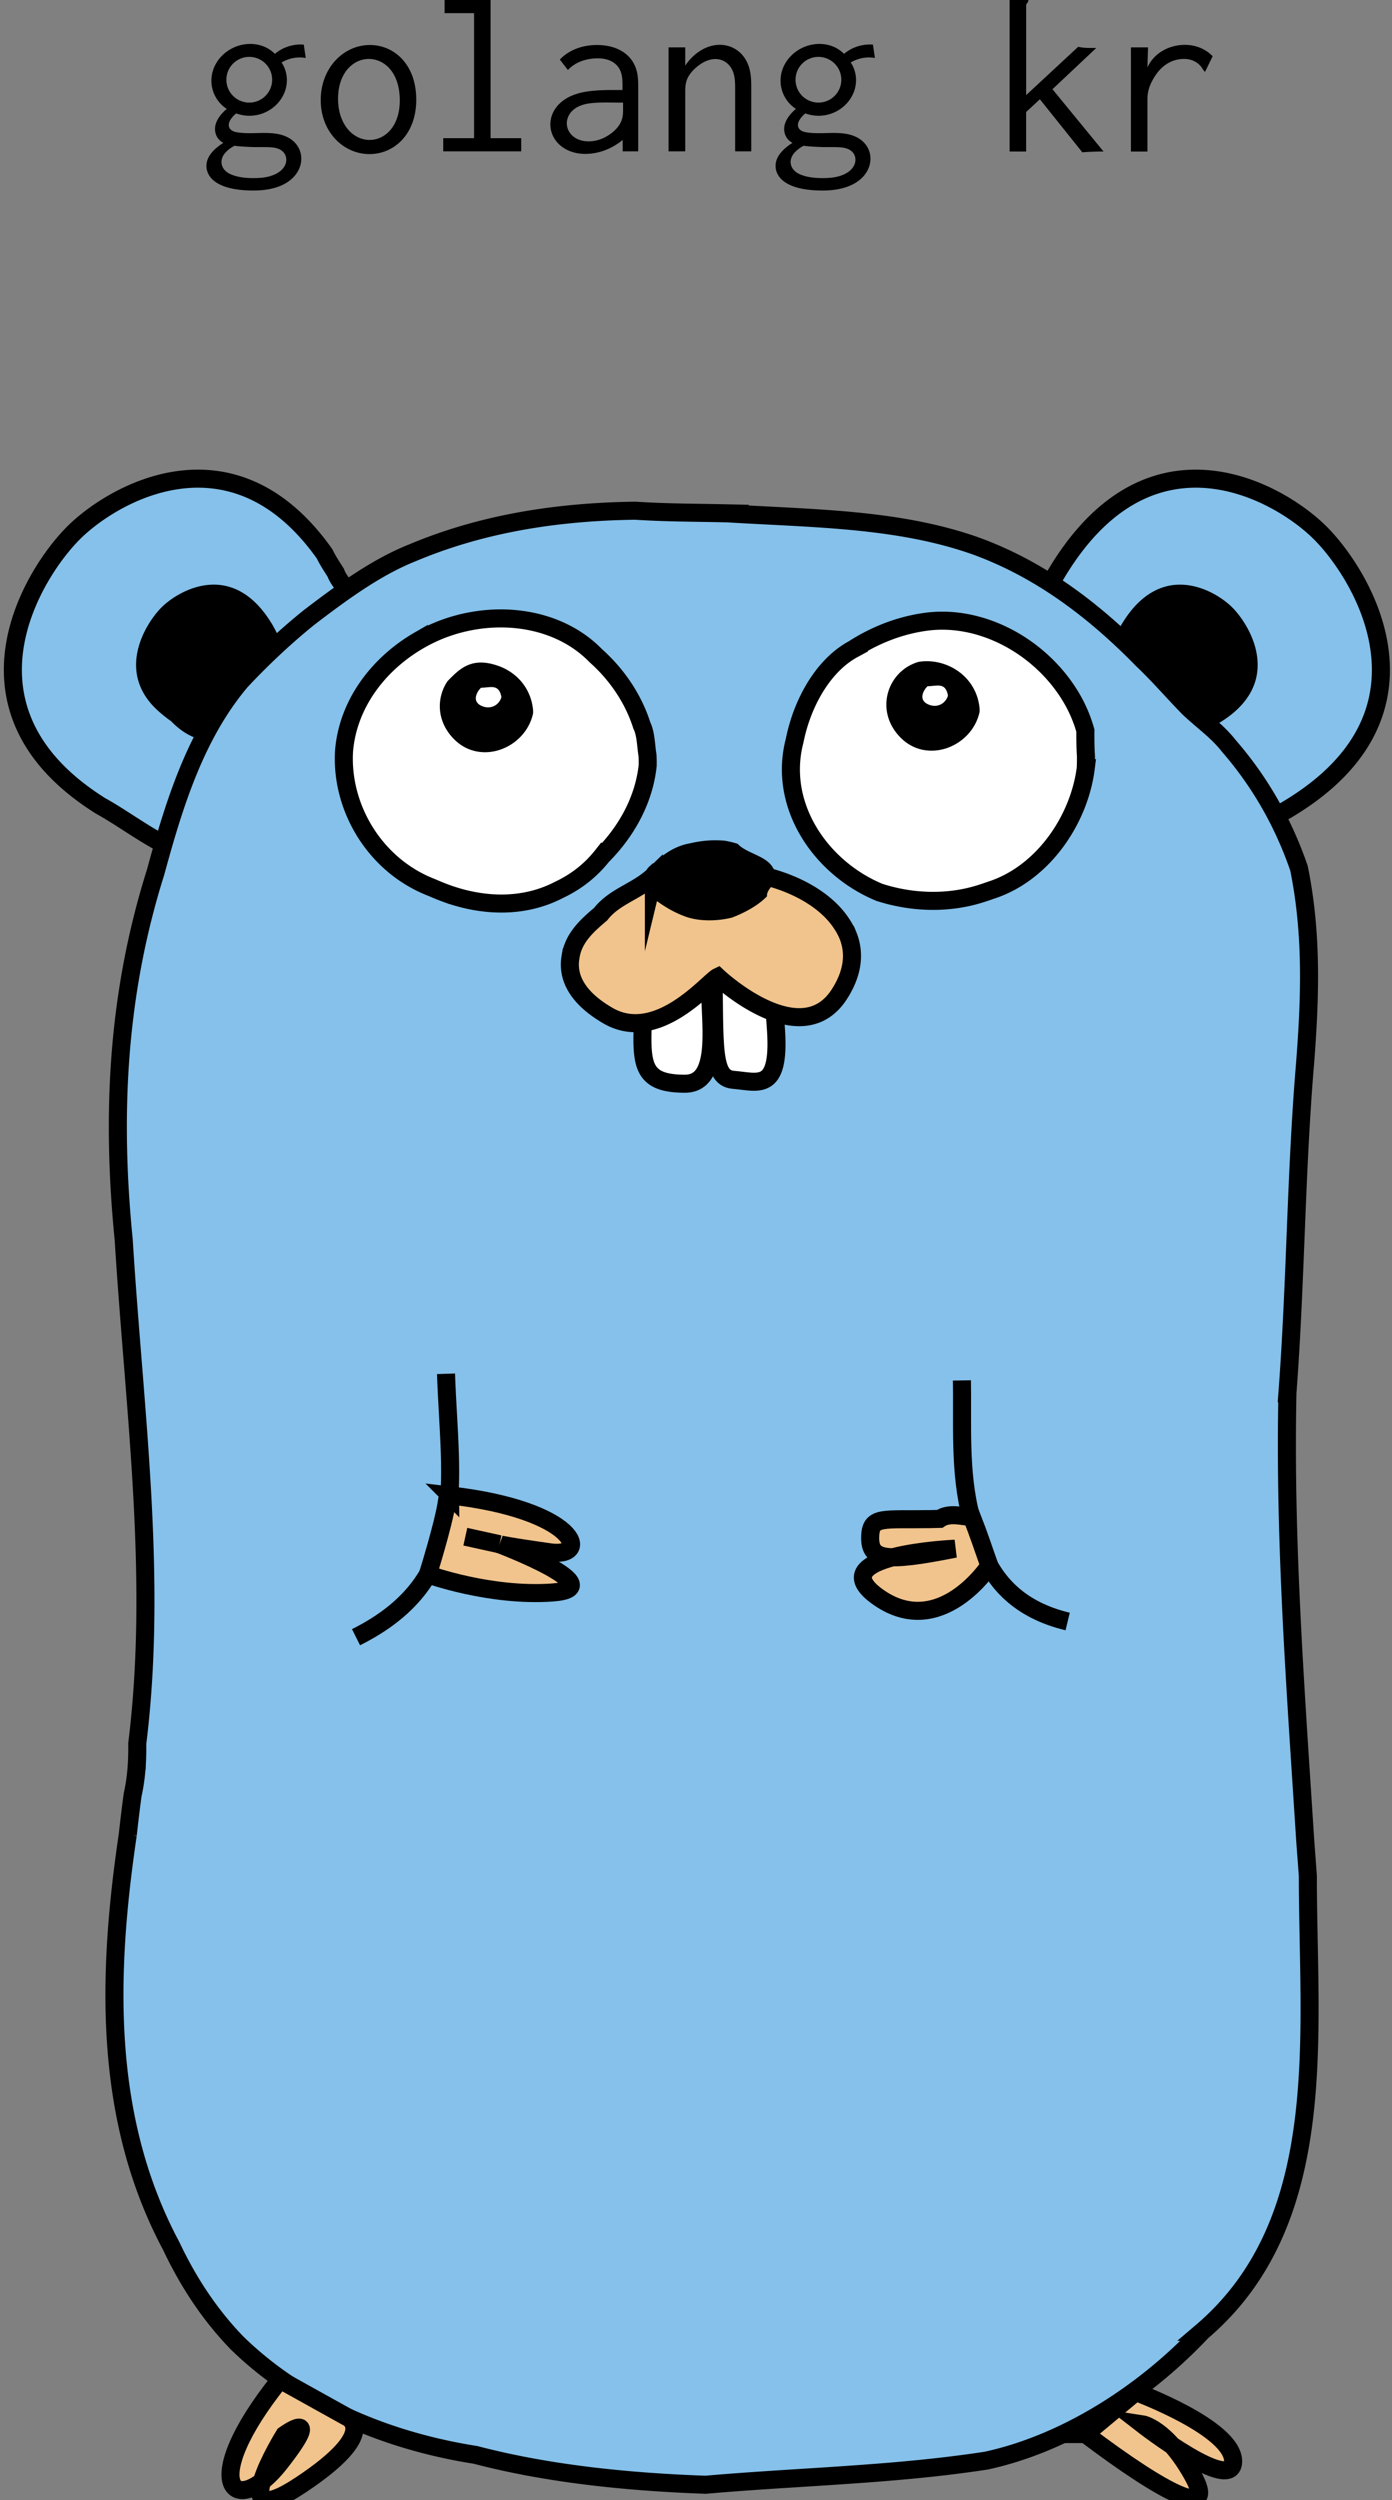
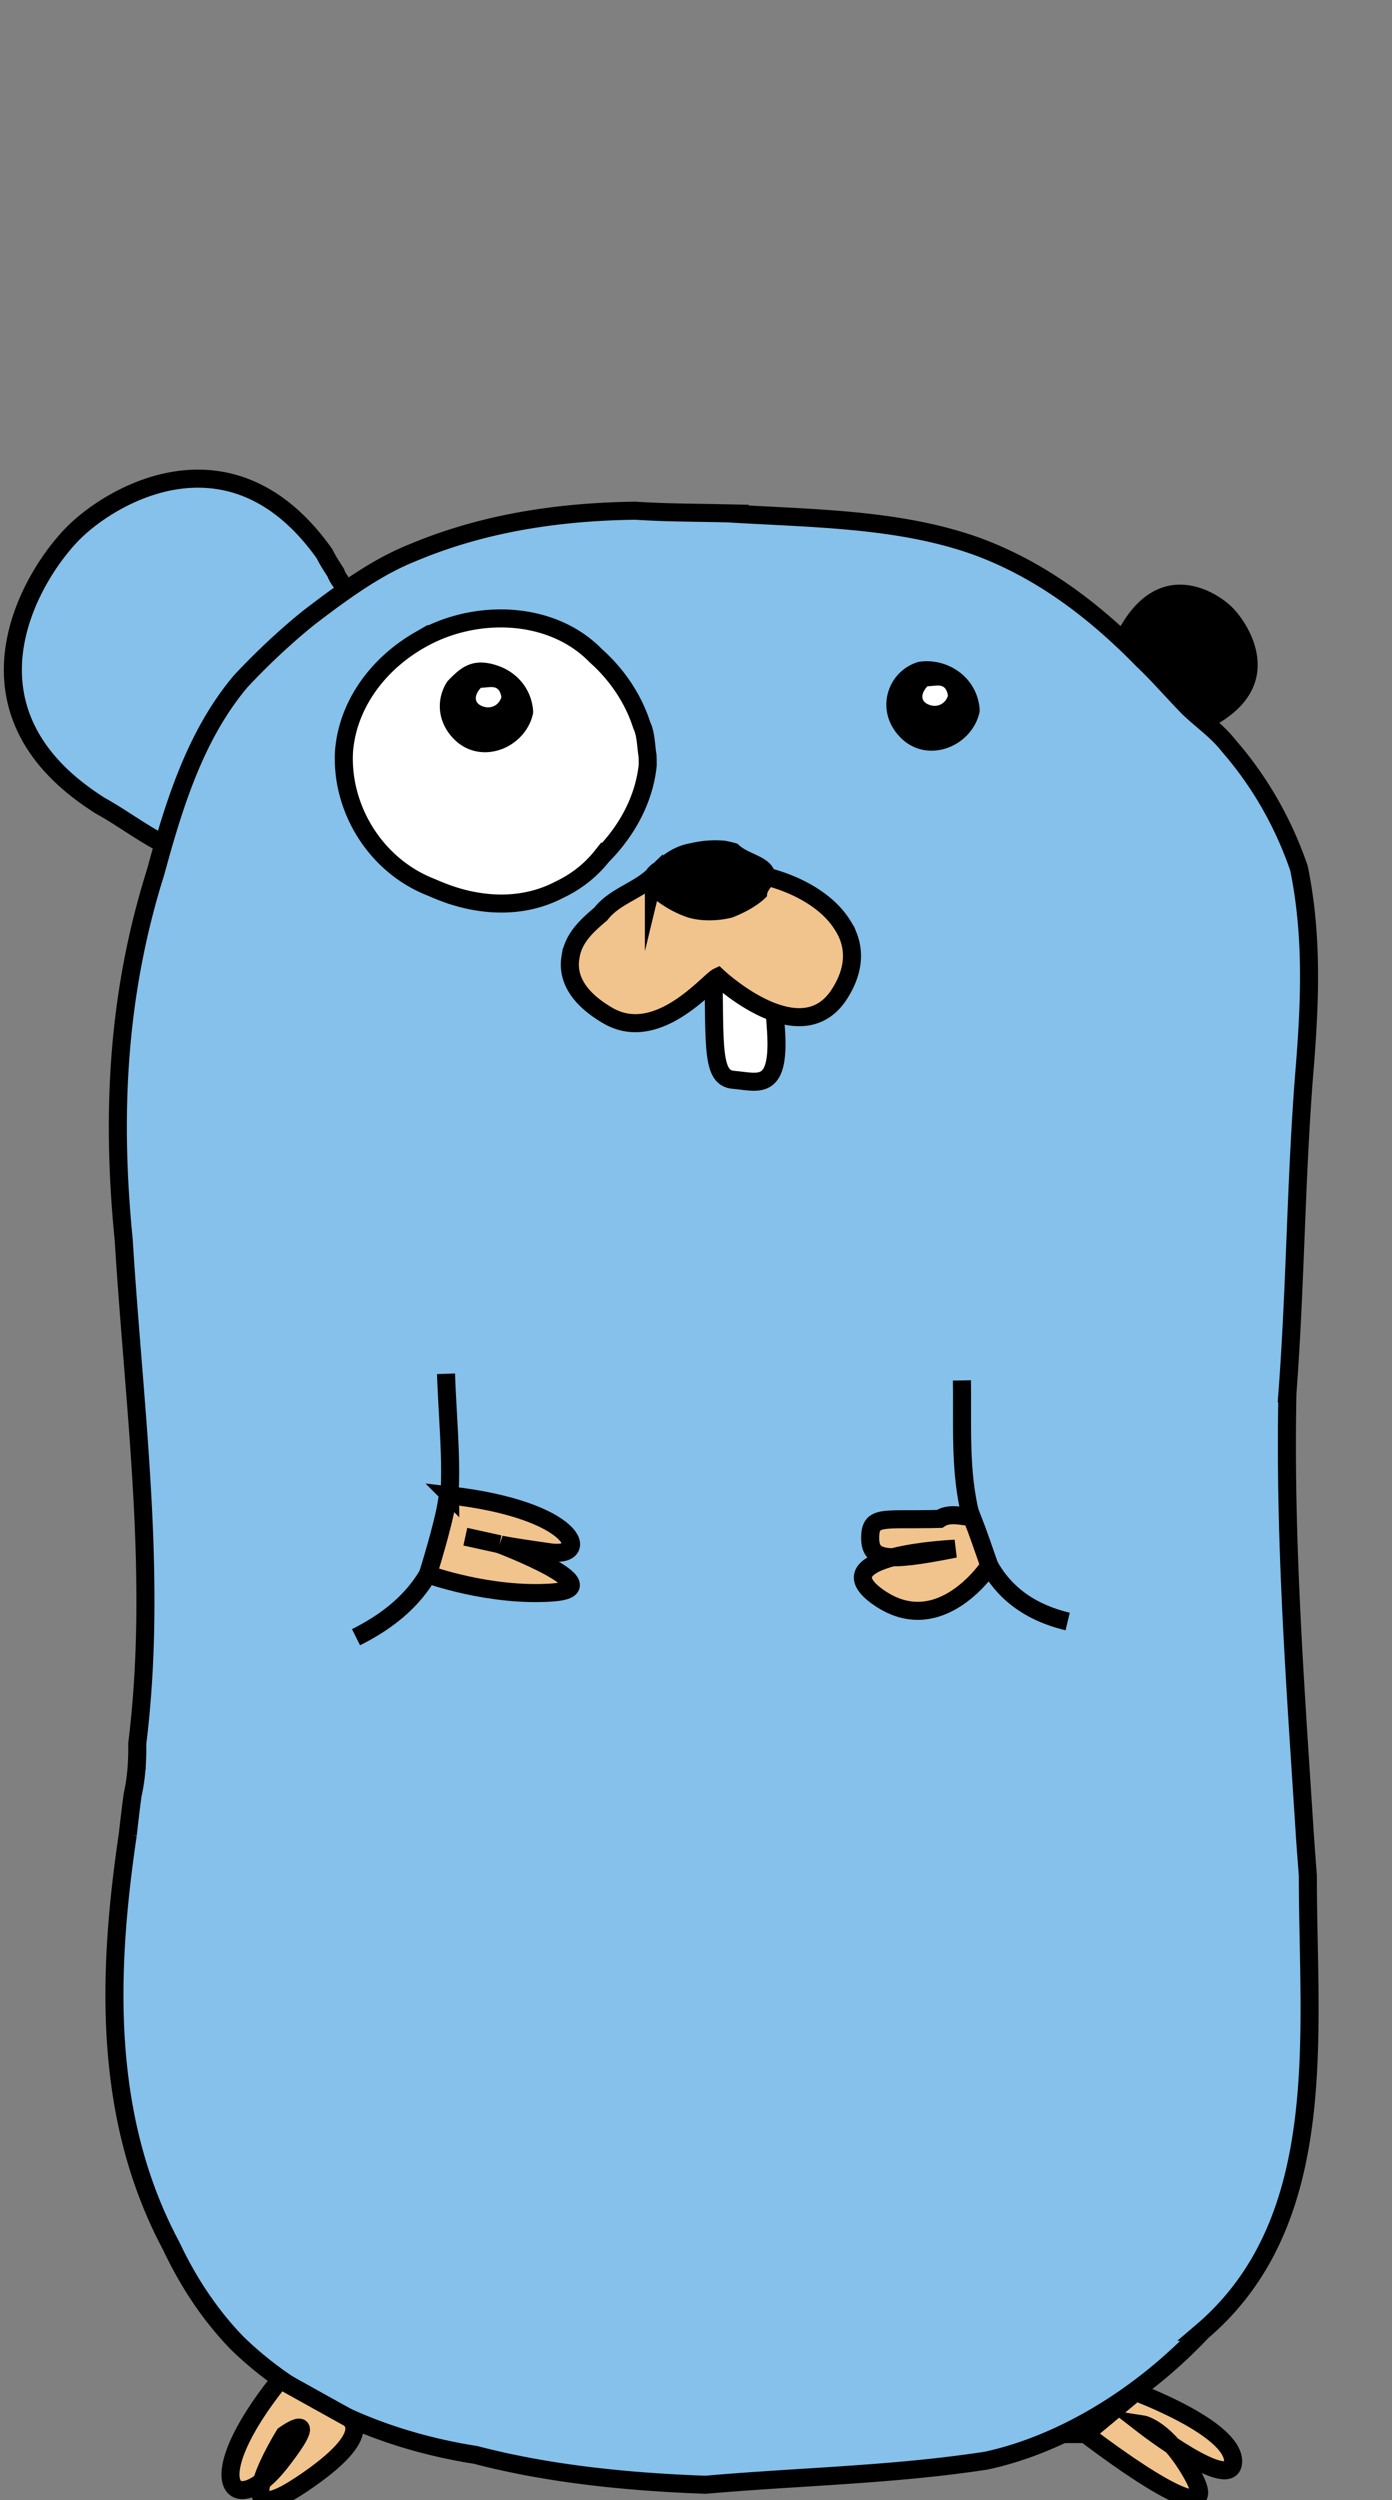
<svg xmlns="http://www.w3.org/2000/svg" width="231.501" height="415.622">
  <rect width="100%" height="100%" fill="#808080" stroke="none" />
  <path fill="#85C1EA" stroke="#000" stroke-width="3" stroke-miterlimit="10" d="M58.816 102.349c.684-3.138-2.316-5.138-2.977-7.14-.342-.533-.682-1.057-.999-1.58a19.098 19.098 0 0 1-.867-1.569 43.499 43.499 0 0 0-1.443-1.921c-15.04-18.881-33.81-7.956-40.199-1.651C5.529 95.2-7.82 116.754 14.58 132.539c.679.479 1.39.952 2.13 1.423 3.895 2.125 8.093 5.437 12.566 7.343.896.383 1.803.709 2.722.97 9.584 3.28 18.126-4.507 22.501-13.653.438-.915.832-1.845 1.177-2.782 2.823-6.629 2.823-13.629 3.146-21.924 0-.946-.006-1.567-.006-1.567z" />
-   <path d="M46.644 106.535a28.321 28.321 0 0 0-1.237-2.501c-6.508-11.161-15.581-5.984-18.499-3.105-2.723 2.688-7.949 11.047-.247 17.56a21.66 21.66 0 0 0 1.809 1.412c2.409 2.493 4.995 3.429 7.457 3.271a9.092 9.092 0 0 0 2.407-.499c5.166-2.46 10.166-8.46 8.571-14.238-.126-.958-.261-1.9-.261-1.9z" />
-   <path fill="#85C1EA" stroke="#000" stroke-width="3" stroke-miterlimit="10" d="M172.362 101.714c-.366-.97.376-1.712 1.302-2.706.222-.437.446-.865.672-1.284 15.572-28.993 38.018-16.252 45.128-9.236 7.42 7.322 22.632 32.307-9.275 48.197-.997.497-1.97.937-2.92 1.322-.95.396-1.876.739-2.779 1.041-13.989 8.163-24.989-4.837-29.582-17.284a80.25 80.25 0 0 1-1.197-2.921c-1.887-4.903-3.103-9.961-1.709-14.949.204-1.242.36-2.18.36-2.18z" />
  <path d="M185.124 106.489c6.536-14.317 16.651-8.632 19.764-5.561 3.112 3.071 9.492 13.551-3.891 20.216-13.384 6.665-16.496-11.042-16.496-11.042l.623-3.613z" />
  <path fill="#85C1EA" stroke="#000" stroke-width="3" stroke-miterlimit="10" d="M121.026 85.338c14.474.873 28.474.873 41.337 5.45 1.015.371 2.013.767 2.994 1.188 8.838 3.785 16.377 9.528 23.097 16.143a118.88 118.88 0 0 1 1.585 1.591c2.109 1.992 4.091 4.22 6.149 6.405.514.546 1.033 1.09 1.561 1.626 2.444 2.295 4.67 3.779 6.619 6.262a59.9 59.9 0 0 1 1.585 1.899c3.848 4.81 6.842 10.076 9.046 15.638.367.927.713 1.862 1.034 2.799 2.01 9.842 1.9 19.508 1.25 29.143a323.895 323.895 0 0 1-.237 3.274c-1.546 18.455-1.546 36.455-2.937 54.849a551.714 551.714 0 0 0-.051 3.144c-.297 22.514 1.322 45.074 2.766 67.426l.219 3.41c.073 1.031.149 2.063.229 3.097l.233 3.122c-.005 26.407 3.995 57.407-17.646 75.829a77.244 77.244 0 0 1-2.269 2.316c-9.308 9.123-21.338 16.441-33.544 19.093-1.938.298-3.881.563-5.827.802-13.622 1.669-27.409 2.026-40.853 3.213a255.444 255.444 0 0 1-5.659-.258c-9.27-.524-17.735-1.52-25.445-3.059a124.124 124.124 0 0 1-7.17-1.646c-9.098-1.424-17.62-4.176-25.119-8.132-3.835-2.023-7.403-4.361-10.643-6.998a57.72 57.72 0 0 1-3.925-3.496c-3.078-3.184-5.678-6.672-7.884-10.372a66.592 66.592 0 0 1-3.026-5.696c-11.356-21.216-10.693-45.139-7.242-68.424a253.89 253.89 0 0 1 .807-6.626c.422-1.868.638-3.754.725-5.65a49.3 49.3 0 0 0 .042-2.854c3.299-26.566-.215-53.314-2.035-80.359a543.062 543.062 0 0 1-.218-3.382c-2.074-20.894-1.074-40.894 5.307-61.13.286-1.05.575-2.099.87-3.145 2.656-9.404 5.812-18.578 11.426-26.219a45.415 45.415 0 0 1 1.828-2.326 114.525 114.525 0 0 1 8.973-8.627c.786-.674 1.58-1.335 2.383-1.982 4.997-3.825 9.926-7.422 15.046-9.829a38.514 38.514 0 0 1 2.209-.961c10.92-4.589 22.368-6.496 33.892-6.911 1.048-.038 2.096-.063 3.145-.077 4.847.313 8.847.313 13.714.406l1.659.034z" />
  <path fill="#FFF" stroke="#000" stroke-width="3" stroke-miterlimit="10" d="M107.714 127.261c-.542 5.095-2.906 9.794-6.272 13.631-.42.48-.857.946-1.308 1.398a19.47 19.47 0 0 1-5.169 4.563 21.07 21.07 0 0 1-2.02 1.087c-5.829 3.033-12.55 2.781-18.556.635a38.22 38.22 0 0 1-2.526-1.014c-8.523-3.262-14.028-11.39-14.629-19.886a21.689 21.689 0 0 1-.016-2.839c.641-7.812 5.711-14.468 12.452-18.371a28.09 28.09 0 0 1 2.983-1.499c8.846-3.754 19.846-2.754 26.462 4.065.73.649 1.427 1.339 2.085 2.064 1.974 2.176 3.597 4.669 4.727 7.313.308.719.579 1.449.812 2.188.701 1.376.701 3.603.948 4.974.029.562.038 1.125.027 1.691z" />
  <path d="M88.656 118.589c-1.25 5.794-8.67 8.763-13.123 4.311-1.484-1.484-2.226-3.215-2.363-4.919a7.407 7.407 0 0 1 1.264-4.754c2.066-2.123 4.066-4.123 8.566-2.488 1.448.535 2.777 1.441 3.787 2.675s1.7 2.796 1.87 4.645c.005.176.005.354-.001.53z" />
  <path fill="#FFF" d="M83.374 115.943c-.42 1.356-1.904 2.098-3.389 1.356-1.484-.742-.742-2.226 0-2.968 1.484 0 2.968-.742 3.394 1.483 0 .043-.002.087-.005.129z" />
-   <path fill="#FFF" stroke="#000" stroke-width="3" stroke-miterlimit="10" d="M180.57 127.692c-1.07 8.519-7.07 17.519-15.816 20.311-.831.297-1.683.581-2.547.821-5.191 1.441-10.896 1.165-16-.5a24.887 24.887 0 0 1-4.017-2.124c-7.606-4.954-12.433-13.917-10.039-23.06.145-.723.316-1.44.516-2.149 1.591-5.666 4.9-10.733 9.222-13.072a31.439 31.439 0 0 1 1.595-.965c2.694-1.525 5.568-2.626 8.495-3.244a28.218 28.218 0 0 1 2.203-.374c9.28-1.165 19.072 4.31 23.998 12.665a22.884 22.884 0 0 1 2.329 5.456c-.009.755-.009 2.755.092 4.2.009.673-.002 1.353-.031 2.035zM107.007 166.836c-.258 9.264-1.166 13.333 6.918 13.316 5.507-.011 4.366-8.569 4.204-14.552-.162-5.982-2.426-11.318-2.426-11.318l-9.377 2.264.681 10.29z" />
  <path fill="#FFF" stroke="#000" stroke-width="3" stroke-miterlimit="10" d="M118.542 155.899c.51 16.815-.622 23.283 3.421 23.606 4.042.323 7.739 2.102 7.104-8.084-.637-10.186-2.092-15.522-2.092-15.522h-8.433z" />
  <path fill="#F1C48D" stroke="#000" stroke-width="3" stroke-miterlimit="10" d="M108.75 145.522c-2.794 2.68-6.504 3.421-8.854 6.436-.479.402-.95.806-1.4 1.219-1.802 1.652-3.274 3.458-3.62 5.955a7.182 7.182 0 0 0-.087 1.722c.205 2.85 2.185 5.58 6.316 7.98 8.28 4.811 16.748-5.724 18.274-6.441 0 0 13.74 12.909 20.207 2.884 2.311-3.58 2.613-6.9 1.425-9.799a10.066 10.066 0 0 0-.888-1.688c-3.002-4.847-9.68-7.815-15.561-8.649-.476-.1-.959-.193-1.447-.279-3.418-.601-6.025-.861-8.014-.913-.994-.026-1.834 0-2.542.063-1.408.479-2.15 1.221-3.483 1.071-.28.249-.326.439-.326.439z" />
  <path d="M129.016 146.497c-.799.963-1.541 1.705-1.455 2.498-.364.38-.777.74-1.225 1.08-1.342 1.018-2.993 1.847-4.57 2.454-.269.066-.538.125-.811.178-2.186.42-4.525.406-6.563-.197a16.04 16.04 0 0 1-.779-.282 18.234 18.234 0 0 1-2.887-1.447 21.554 21.554 0 0 1-1.309-.872 25.36 25.36 0 0 1-1.221-.937c-2.241-4.479 2.954-8.188 6.486-8.762a18.852 18.852 0 0 1 1.915-.363 17.505 17.505 0 0 1 3.893-.097 15.003 15.003 0 0 1 2.2.53c1.816 1.987 6.269 1.987 6.325 5.753.009.153.009.308.001.464z" />
  <path fill="none" stroke="#000" stroke-width="3" stroke-miterlimit="10" d="M74.175 228.372c.617 18.18 4.327 34.153-14.966 43.79M159.975 229.477c.013.711.019 1.426.021 2.142.03 7.878-.359 15.995 2.445 23.601.226.745.471 1.473.746 2.183 2.204 5.681 6.36 10.222 14.374 12.151" />
  <path fill="#F1C48D" stroke="#000" stroke-width="3" stroke-miterlimit="10" d="M74.863 248.592c21.076 2.412 23.613 10.448 16.624 9.461-7.739-1.093-8.418-1.345-8.418-1.345s19.178 7.281 8.79 8.023c-10.388.742-20.696-3.009-20.696-3.009s2.582-8.24 3.135-11.955c.551-3.715.565-1.175.565-1.175z" />
  <path fill="#FFF" stroke="#000" stroke-width="3" stroke-miterlimit="10" d="M83.068 256.708l-5.68-1.252" />
  <path fill="#F1C48D" stroke="#000" stroke-width="3" stroke-miterlimit="10" d="M161.628 252.197c-1.504-.081-3.73-.823-5.368.3-.533.016-1.044.027-1.531.034-7.806.127-9.854-.526-10.002 2.739-.186 4.081 2.227 4.545 14.099 2.18 0 0-22.952.983-12.682 8.12 10.271 7.138 18.396-5.289 18.396-5.289l-.73-2.091-.679-1.942c-.237-.672-.48-1.347-.7-1.947-.454-1.201-.803-2.104-.803-2.104zM46.57 395.602c-14.074 17.534-7.403 23.286 0 13.823 7.403-9.462.724-4.65.724-4.65s-10.66 17.202 2.765 8.282c13.425-8.919 7.64-11.27 7.64-11.27l-11.129-6.185zM180.517 404.624c13.416 10.135 22.141 14.497 17.778 6.741s-8.322-8.366-8.322-8.366 15.108 11.718 15.108 6.164-16.196-11.521-16.196-11.521l-8.368 6.982z" />
  <path d="M162.919 118.332c-1.25 5.794-8.67 8.763-13.122 4.311s-2.227-11.13 2.968-12.614c4.452-.742 9.646 2.226 10.155 7.772a7.23 7.23 0 0 1-.001.531z" />
  <path fill="#FFF" d="M157.637 115.686c-.42 1.357-1.904 2.099-3.388 1.357-1.484-.742-.742-2.226 0-2.968 1.483 0 2.968-.742 3.393 1.483.001.043-.001.086-.005.128z" />
-   <path d="M45.719 8.952a6.658 6.658 0 0 1 4.802-1.535l.327 2.222a5.873 5.873 0 0 0-4.019.751c.574.864.882 1.883.882 2.931 0 3.193-2.806 5.924-6.232 5.924a6.31 6.31 0 0 1-2.197-.393c-.17.14-1.236 1.019-1.236 1.935 0 .544.386.953 1.048 1.135.369.101 1.18.218 2.47.218 1.959 0 4.049-.244 5.855.49 1.837.747 2.689 2.258 2.689 3.755 0 2.32-2.1 5.288-7.958 5.288-6.061 0-7.82-2.211-7.82-4.097 0-1.374.957-2.646 2.813-3.831-1.093-.574-1.387-1.584-1.387-2.305 0-1.11.71-2.281 1.958-3.338a5.602 5.602 0 0 1-2.558-4.684c0-3.379 3.022-6.115 6.465-6.115 1.578-.002 3.032.586 4.098 1.649zm-8.888 17.979c0 .604.306 1.556 1.704 2.111 1.308.521 2.78.565 3.569.565 1.158 0 2.621-.074 3.889-.758 1.188-.64 1.619-1.545 1.619-2.295 0-.762-.461-1.771-2.064-2.012-.992-.15-2.388-.053-3.664-.101-1.324-.049-2.242-.123-2.896-.208-.996.546-2.157 1.454-2.157 2.698zm4.624-9.875a3.807 3.807 0 0 0 3.808-3.801 3.804 3.804 0 0 0-3.806-3.798 3.807 3.807 0 0 0-3.81 3.799c0 2.096 1.706 3.8 3.808 3.8zM61.447 25.615c-4.359 0-8.106-3.709-8.106-8.971 0-5.344 3.779-9.163 8.187-9.163 3.931 0 7.699 3.134 7.699 9.106 0 5.734-3.685 9.028-7.78 9.028zm-5.226-9.207c0 4.267 2.491 6.855 5.247 6.855 2.525 0 5.018-2.209 5.018-6.563 0-4.748-2.647-6.901-5.144-6.901-2.645 0-5.121 2.369-5.121 6.609zM81.587 0v22.969h5.098v2.188H73.713v-2.188h5.13V2.188h-4.901V0h7.645zM99.276 7.481c2.684 0 4.878.981 6.013 2.874.798 1.331.85 2.67.85 4.086v10.717h-2.581v-1.895c-1.887 1.546-4.086 2.319-6.211 2.319-3.612 0-5.818-2.358-5.818-4.896 0-1.917 1.238-3.938 3.966-4.94 2.2-.808 4.928-.783 7.476-.783h.556v-.621c0-.917.013-2.028-.563-2.976-.488-.801-1.503-1.665-3.558-1.665-1.598 0-3.545.444-4.962 1.928L93.103 9.9c1.616-1.67 3.839-2.419 6.173-2.419zm3.726 9.575c-1.797 0-4.114-.113-5.685.262-2.167.517-3.05 1.93-3.05 3.186 0 1.547 1.34 2.994 3.632 2.994 2.266 0 3.92-1.373 4.549-2.041 1.167-1.241 1.174-2.362 1.174-3.257v-1.144h-.62zM111.184 7.875h2.776v3.038c1.271-1.927 3.403-3.463 5.751-3.463 1.97 0 3.742 1.106 4.604 3.052.614 1.391.625 2.818.625 4.168v10.488h-2.68V14.735c0-1.222-.008-2.706-.944-3.826a3.021 3.021 0 0 0-2.345-1.095c-1.829 0-3.491 1.53-4.15 2.408-.719.958-.86 1.805-.86 2.97v9.964h-2.776V7.875zM140.374 8.952a6.664 6.664 0 0 1 4.804-1.535l.325 2.222a5.861 5.861 0 0 0-4.017.751 5.31 5.31 0 0 1 .881 2.931c0 3.193-2.807 5.924-6.232 5.924a6.315 6.315 0 0 1-2.197-.393c-.17.14-1.235 1.019-1.235 1.935 0 .544.386.953 1.048 1.135.369.101 1.18.218 2.471.218 1.96 0 4.048-.244 5.854.49 1.836.747 2.689 2.258 2.689 3.755 0 2.32-2.102 5.288-7.959 5.288-6.061 0-7.821-2.211-7.821-4.097 0-1.374.958-2.646 2.813-3.831-1.093-.574-1.388-1.584-1.388-2.305 0-1.11.712-2.281 1.959-3.338a5.602 5.602 0 0 1-2.558-4.684c0-3.379 3.023-6.115 6.466-6.115 1.578-.002 3.032.586 4.097 1.649zm-8.887 17.979c0 .604.307 1.556 1.704 2.111 1.308.521 2.778.565 3.569.565 1.156 0 2.619-.074 3.889-.758 1.186-.64 1.618-1.545 1.618-2.295 0-.762-.461-1.771-2.064-2.012-.991-.15-2.388-.053-3.665-.101-1.323-.049-2.241-.123-2.898-.208-.993.546-2.153 1.454-2.153 2.698zm4.623-9.875a3.807 3.807 0 0 0 3.81-3.801 3.806 3.806 0 0 0-3.808-3.798 3.807 3.807 0 0 0-3.81 3.799 3.807 3.807 0 0 0 3.808 3.8zM171.016 0c.041.255-.126.43-.213.544a.587.587 0 0 0-.146.436v14.833l8.659-8.037c.67.166 1.362.196 2.023.196h.981l-7.286 6.86 8.494 10.357h-.265c-1.813 0-3.263.13-3.263.13l-7.06-8.82-2.285 2.124v6.566h-2.745V0h3.106zM190.925 7.875l-.098 3.332c1.134-2.473 3.698-3.751 6.226-3.751 1.941 0 3.534.774 4.623 1.889l-1.275 2.613c-.292-.278-.414-.577-.642-.867-.486-.621-1.4-1.296-2.856-1.296-1.222 0-3.286.43-4.859 2.916-1.174 1.859-1.216 3.007-1.216 4.051v8.429h-2.744V7.875h2.841z" />
</svg>